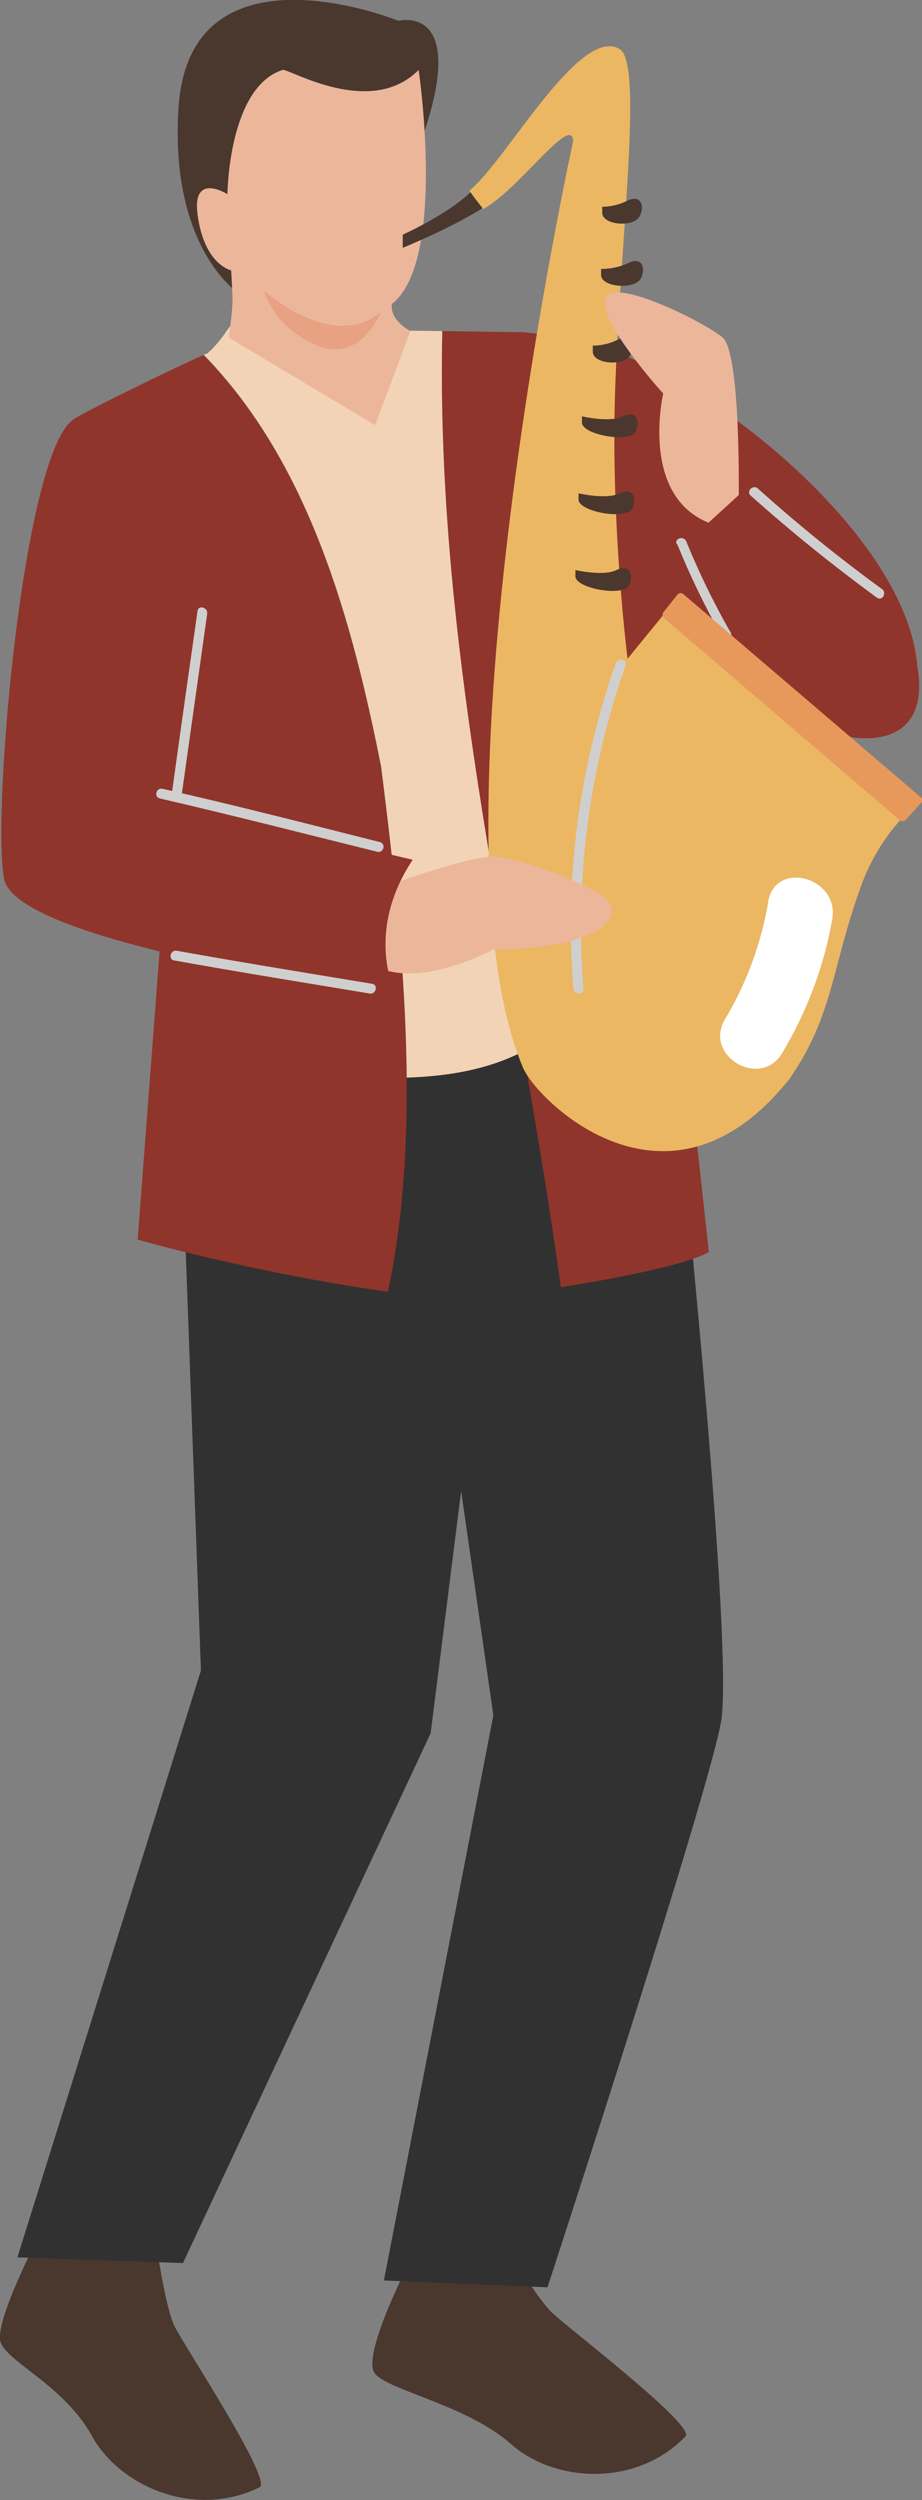
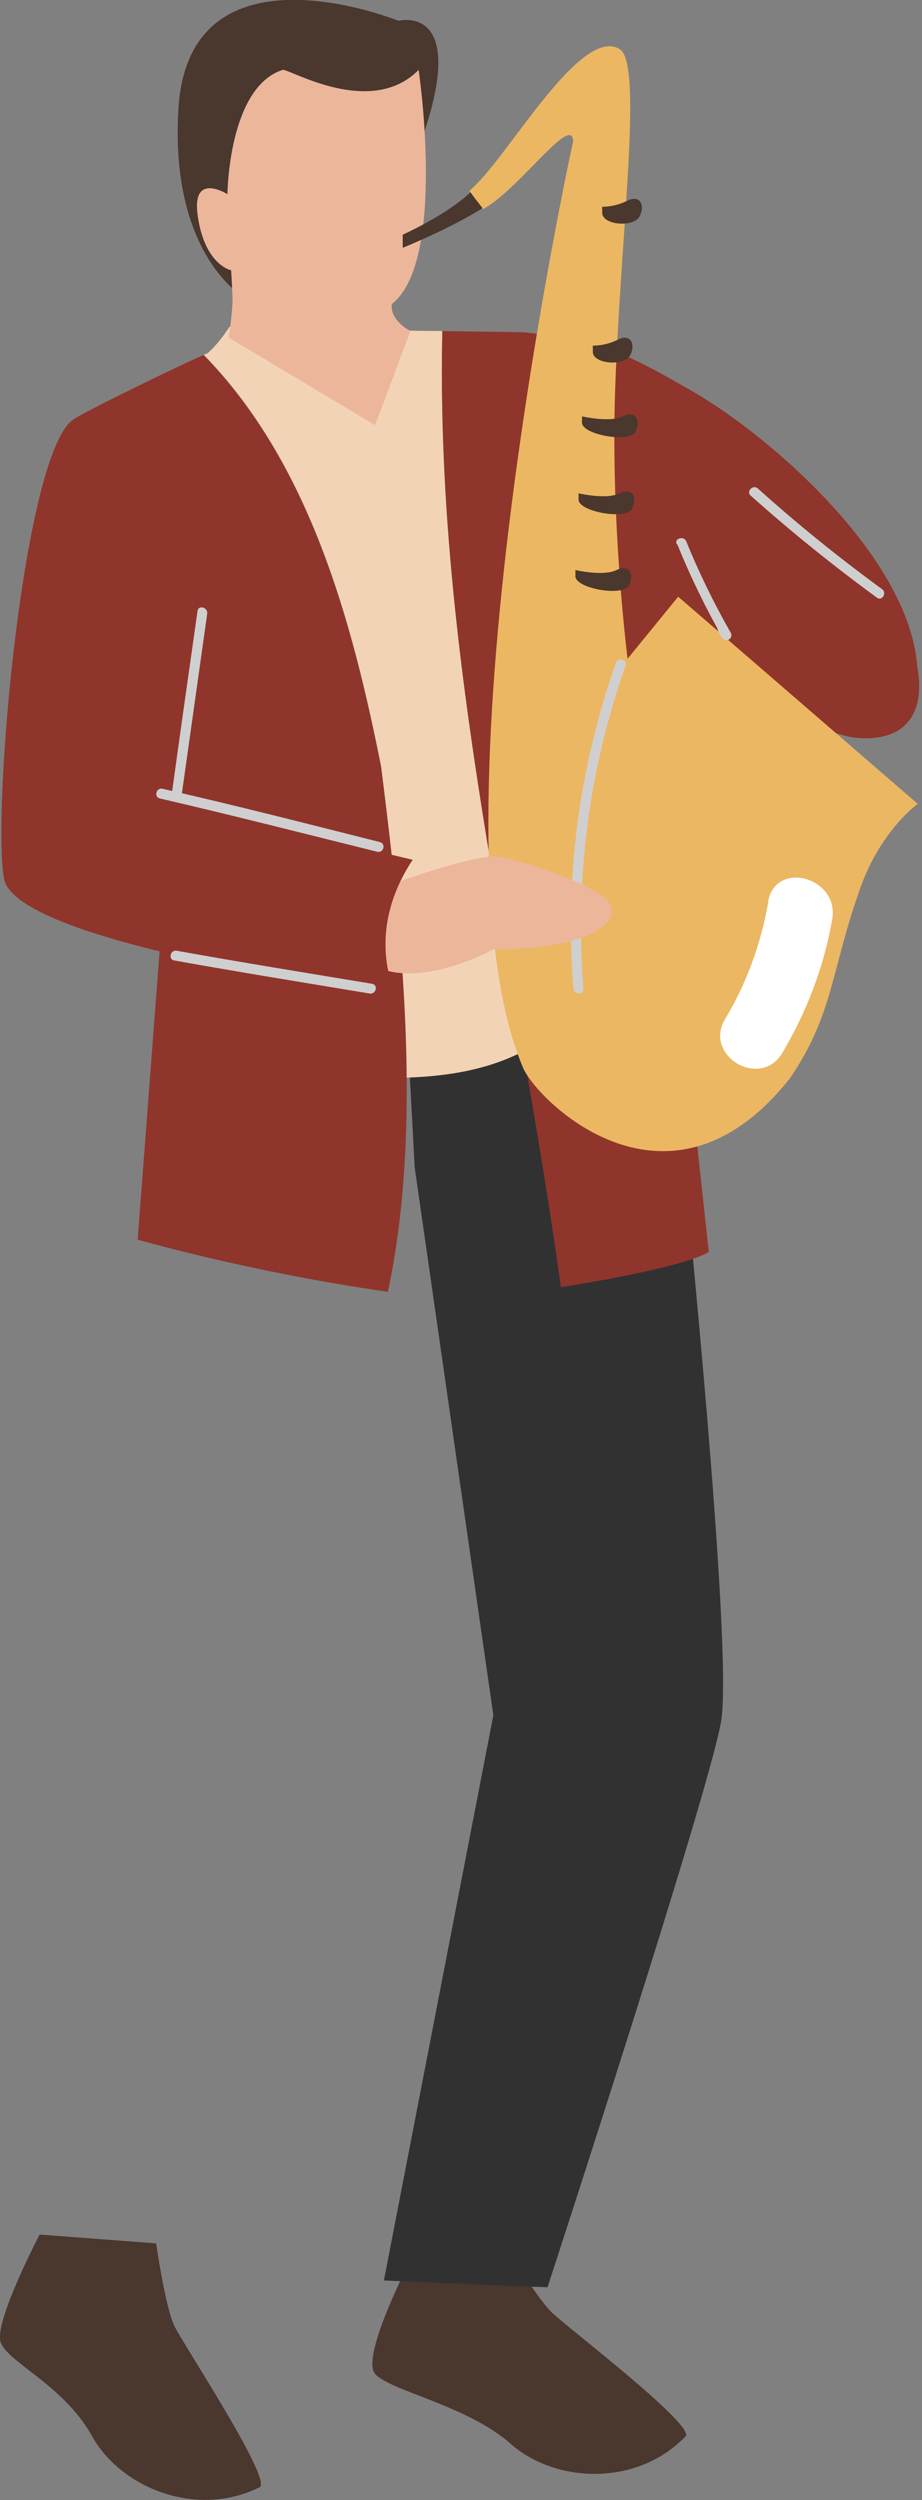
<svg xmlns="http://www.w3.org/2000/svg" viewBox="0 0 32.35 87.67">
  <rect x="0" y="0" width="32.35" height="87.67" fill="#808080" stroke="none" />
  <defs>
    <style>
      .cls-1 {
        fill: #313131;
      }

      .cls-2 {
        fill: #fff;
      }

      .cls-3 {
        mix-blend-mode: soft-light;
      }

      .cls-4 {
        isolation: isolate;
      }

      .cls-5 {
        fill: #ecb762;
      }

      .cls-6 {
        fill: #f3d3b5;
      }

      .cls-7 {
        mix-blend-mode: multiply;
      }

      .cls-8 {
        fill: #e7995b;
      }

      .cls-9 {
        fill: #4a372e;
      }

      .cls-10 {
        fill: #cfcfcf;
      }

      .cls-11 {
        fill: #e8a182;
      }

      .cls-12 {
        fill: #90352b;
      }

      .cls-13 {
        fill: #ecb69b;
      }
    </style>
  </defs>
  <g class="cls-4">
    <g id="_レイヤー_2" data-name="レイヤー 2">
      <g id="_参考" data-name="参考">
        <g>
          <path class="cls-12" d="M32.19,23.97c.22-3.94-4.9-8.5-7.83-10.21-2.93-1.71-3.68-1.87-6.01-2.11l-.53,3.24,2.91,13.67" />
          <path class="cls-9" d="M1.39,78.36s-1.6,3.06-1.37,3.77c.24.71,2.22,1.51,3.21,3.3s3.65,2.91,5.9,1.78c.34-.39-2.67-4.96-3-5.62s-.65-2.92-.65-2.92" />
          <path class="cls-9" d="M14.19,79.69s-1.49,2.95-1.04,3.54,3.24,1.11,4.77,2.47,4.41,1.54,6.15-.28c.19-.48-4.16-3.8-4.69-4.31s-1.3-1.84-1.3-1.84" />
-           <polyline class="cls-1" points="6.36 39.58 7.05 58.58 .61 79.16 6.42 79.36 15.11 60.78 18.22 36.1" />
          <path class="cls-1" d="M23.96,40.53s1.78,17.29,1.34,19.84-6.09,19.84-6.09,19.84l-5.74-.24,3.84-19.82-2.76-19.21-.43-8.04" />
          <path class="cls-9" d="M8.42,10.32s-2.46-1.53-2.16-6.49c.36-6.09,7.72-3.1,7.72-3.1,0,0,2.63-.68.68,4.54" />
          <path class="cls-12" d="M13.36,26.86c-1.01-5.07-2.5-10.61-6.22-14.41-.67.28-4.25,2.02-4.55,2.25-.34.25,3.15,16.82,3.15,16.82l-.91,11.95s3.93,1.14,8.78,1.83c1.28-5.99.42-13.11-.24-18.42Z" />
          <path class="cls-6" d="M15.52,11.61l-1.65-.02-5.82-.13s-.36.58-.77.93c0,0-.05.02-.13.05,3.72,3.81,5.21,9.35,6.22,14.41.4,3.2.87,7.06.9,10.94,1.44-.05,2.82-.27,4.09-.92-1.46-8.37-3.03-16.63-2.84-25.27Z" />
          <path class="cls-12" d="M23.22,28.72l-4.87-17.07-2.83-.04c-.25,11.47,2.6,22.25,4.16,33.53.24-.04,4.29-.67,5.19-1.24l-1.66-15.17Z" />
          <path class="cls-13" d="M14.69,2.46s.99,6.69-.94,8.2c0,0-.13.51.65.95l-1.24,3.3-5.13-3.07s.14-1.03.13-1.37c-.02-.52-.05-.99-.05-.99,0,0-.95-.19-1.18-1.97-.19-1.49,1.05-.7,1.05-.7,0,0,.03-3.75,1.94-4.36.25-.03,3.09,1.7,4.77,0Z" />
          <path class="cls-12" d="M26.9,15.93s-1.25,2.48-3.1,3.05c0,0,2.95,6.85,6.51,6.91,3.56.06,2.11-5.29-3.41-9.97Z" />
          <path class="cls-5" d="M23.8,20.92l-1.78,2.18s-.59-4.59-.44-9.33c.18-5.5,1-11.55.16-12.05-1.36-.81-3.83,3.64-5.12,4.83-.05.05-.1.1-.15.15.15.24.33.44.48.64.09-.06.18-.11.26-.17,1.21-.83,2.86-3.14,2.9-2.22,0,0-5.29,24.13-1.76,32.49.49,1.16,5.11,5.74,9.36.38,1.54-2.24,1.45-3.83,2.49-6.72.72-2,2-2.91,2-2.91l-8.41-7.27Z" />
          <path class="cls-9" d="M14.13,8.23v.46s1.62-.65,2.8-1.39c-.15-.2-.26-.32-.42-.56-.82.79-2.38,1.49-2.38,1.49Z" />
-           <path class="cls-11" d="M9.28,10.21s2.37,2.14,4.08.74c0,0-.7,1.79-2.22,1.17s-1.87-1.9-1.87-1.9Z" />
          <g class="cls-7">
            <path class="cls-10" d="M21.61,23.24c-1.3,3.72-1.8,7.5-1.49,11.43.02.22.37.22.35,0-.3-3.88.19-7.66,1.48-11.33.07-.21-.26-.3-.34-.09h0Z" />
          </g>
          <path class="cls-13" d="M13.76,31s2.75-1,3.58-.96c.83.04,3.56,1.01,4,1.57.53.68-.59,1.68-4.02,1.68,0,0-2.6,1.43-4.19.57" />
          <path class="cls-12" d="M2.59,14.7C.83,15.81-.29,28.45.14,30.81c.43,2.35,13.75,4.06,13.75,4.06,0,0-1.13-2.13.59-4.72l-7.99-1.89" />
          <g class="cls-7">
            <path class="cls-10" d="M5.61,28c2.55.59,5.09,1.24,7.63,1.87.22.05.31-.28.09-.34-2.54-.64-5.07-1.29-7.63-1.87-.22-.05-.31.29-.09.34h0Z" />
          </g>
          <g class="cls-7">
            <path class="cls-10" d="M6.11,33.68c2.28.41,4.57.78,6.86,1.16.22.04.31-.3.09-.34-2.29-.38-4.58-.75-6.86-1.16-.22-.04-.31.3-.09.34h0Z" />
          </g>
          <g class="cls-7">
            <path class="cls-10" d="M6.93,21.43c-.3,2.11-.6,4.21-.89,6.32-.03.22.31.32.34.09l.89-6.32c.03-.22-.31-.32-.34-.09h0Z" />
          </g>
          <g class="cls-3">
            <path class="cls-2" d="M26.96,31.61c-.26,1.48-.75,2.84-1.52,4.13s1.25,2.47,2.01,1.18c.86-1.45,1.46-3.02,1.75-4.68.26-1.47-1.99-2.1-2.25-.62h0Z" />
          </g>
          <path class="cls-9" d="M21.13,7.25s.42.02.88-.21.63.17.43.55-1.25.32-1.31-.1" />
-           <path class="cls-9" d="M21.09,9.43s.5.02.96-.21.63.17.43.55-1.33.32-1.39-.1" />
          <path class="cls-9" d="M20.8,12.12s.43.02.88-.21.63.17.43.55-1.26.32-1.31-.1" />
          <path class="cls-9" d="M20.42,14.6s.98.23,1.44,0,.63.17.43.55-1.81.11-1.87-.31" />
          <path class="cls-9" d="M20.3,17.3s.98.23,1.44,0c.46-.23.63.17.43.55s-1.81.11-1.87-.31" />
          <path class="cls-9" d="M20.19,19.99s.98.23,1.44,0,.63.17.43.55-1.81.11-1.87-.31" />
          <g>
-             <path class="cls-13" d="M25.92,17.36s.07-5-.57-5.53-3.89-2.17-4.12-1.35,2.04,3.32,2.04,3.32c0,0-.83,3.55,1.59,4.53" />
            <g class="cls-7">
              <path class="cls-10" d="M23.76,19.08c.46,1.13.99,2.22,1.59,3.28l.27-.21-.1-.16c-.08-.21-.42-.12-.34.09.06.15.08.19.19.32.13.15.37-.04.27-.21-.59-1.03-1.11-2.1-1.56-3.2-.08-.21-.42-.12-.34.09h0Z" />
            </g>
            <g class="cls-7">
              <path class="cls-10" d="M26.34,17.38c1.42,1.27,2.9,2.46,4.43,3.58.18.13.36-.17.18-.3-1.51-1.1-2.97-2.28-4.36-3.53-.17-.15-.42.1-.25.25h0Z" />
            </g>
          </g>
-           <path class="cls-8" d="M23.28,21.66l8.3,7.11c.06.05.14.04.19-.01l.55-.61c.05-.06.05-.14-.01-.19l-8.34-7.13c-.06-.05-.15-.04-.2.02l-.5.63c-.04.06-.03.14.02.19Z" />
        </g>
      </g>
    </g>
  </g>
</svg>